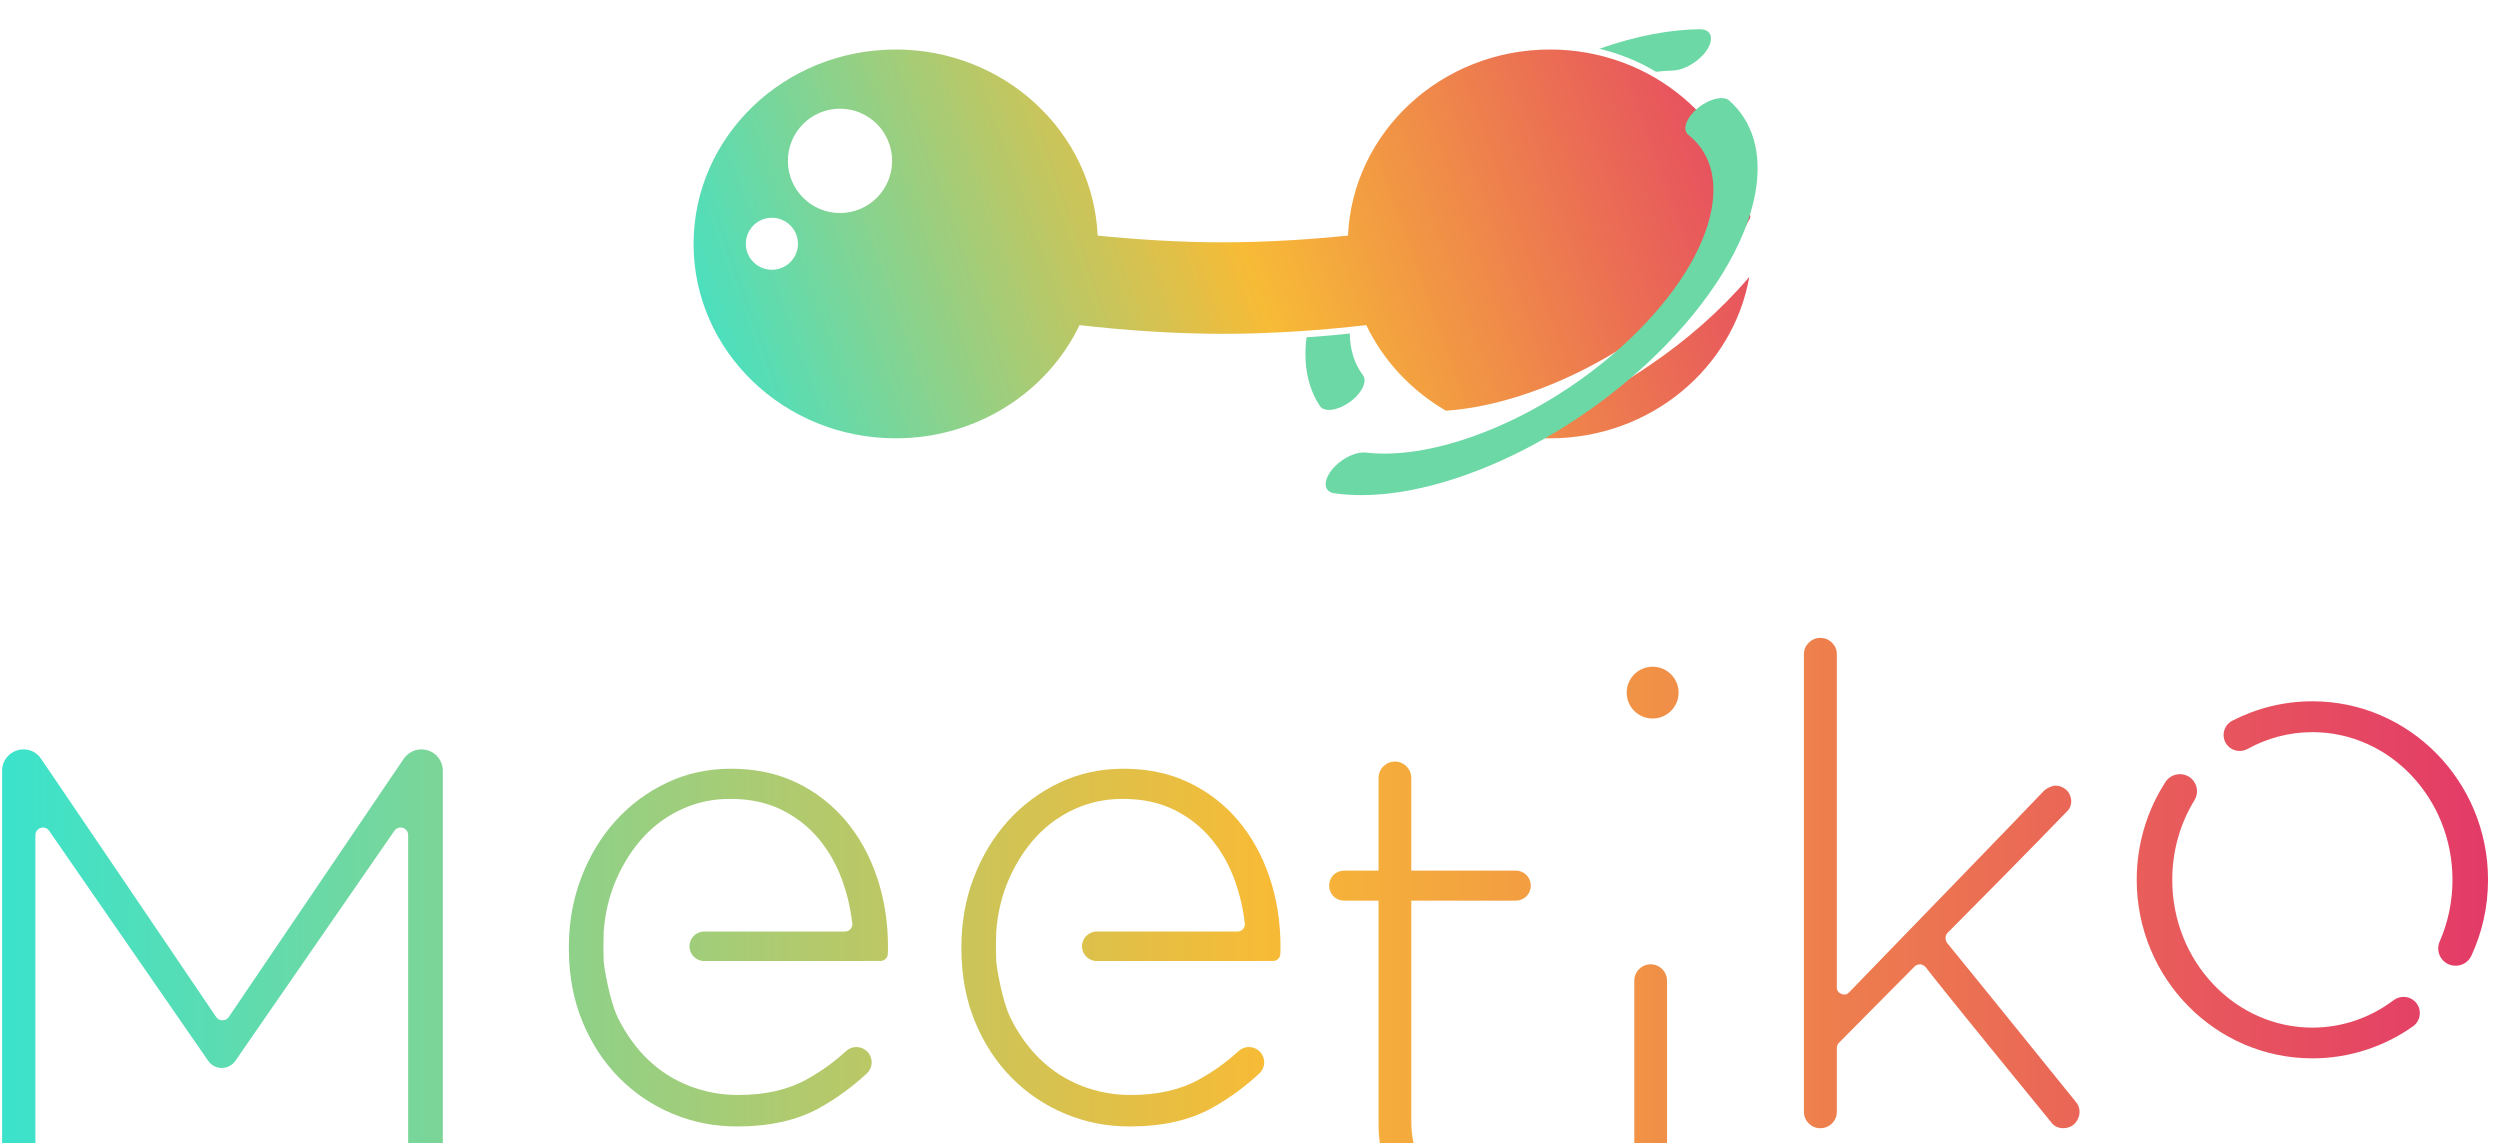
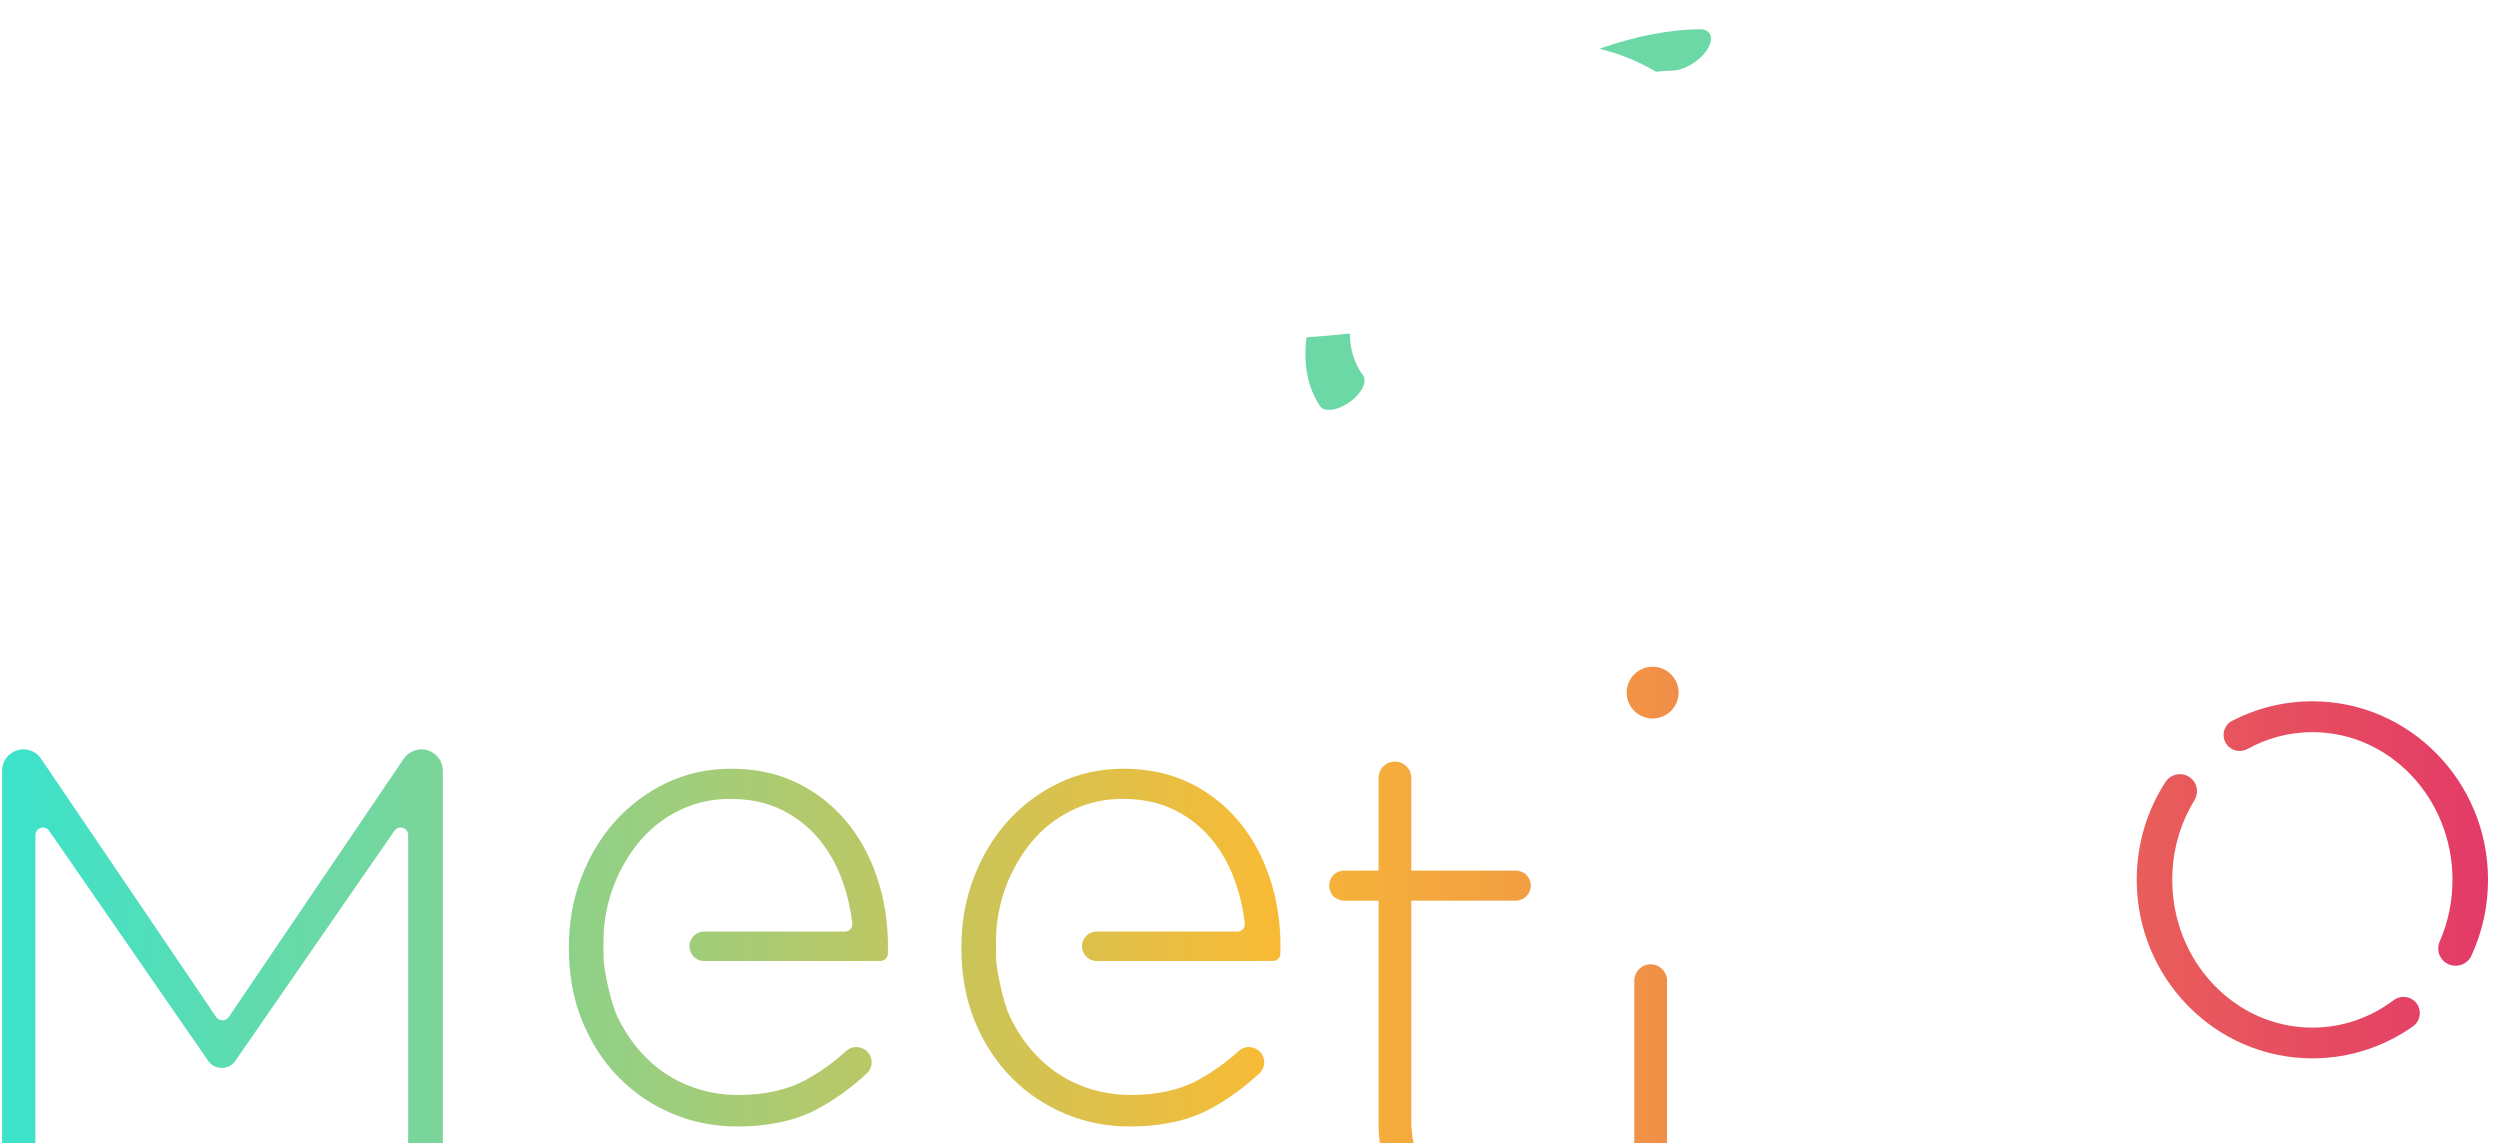
<svg xmlns="http://www.w3.org/2000/svg" width="100%" height="100%" viewBox="0 0 164 75" version="1.1" xml:space="preserve" style="fill-rule:evenodd;clip-rule:evenodd;stroke-linejoin:round;stroke-miterlimit:2;">
  <g transform="matrix(1,0,0,1,-2704,-1478)">
    <g transform="matrix(1,0,0,1,2532.15,710.159)">
      <g transform="matrix(0.686,0,0,2.405,-779.453,-1215.12)">
        <g>
          <g>
            <g transform="matrix(1.327,0,0,0.379,-2817.62,-1255.41)">
              <path d="M3277.85,5574.98C3278.26,5574.83 3278.53,5574.44 3278.53,5574C3278.53,5573.99 3278.53,5573.99 3278.53,5573.99C3278.53,5573.66 3278.38,5573.35 3278.12,5573.15C3277.85,5572.95 3277.51,5572.89 3277.19,5572.98C3277.01,5573.04 3276.83,5573.08 3276.66,5573.12C3276.11,5573.24 3275.53,5573.3 3274.93,5573.3C3273.48,5573.3 3272.3,5572.95 3271.39,5572.25C3270.47,5571.54 3270.02,5570.31 3270.02,5568.55L3270.02,5552.75L3277.55,5552.75C3278.15,5552.75 3278.63,5552.27 3278.63,5551.67C3278.63,5551.67 3278.63,5551.67 3278.63,5551.67C3278.63,5551.07 3278.15,5550.59 3277.55,5550.59L3270.02,5550.59L3270.02,5543.92C3270.02,5543.27 3269.49,5542.74 3268.84,5542.74C3268.84,5542.74 3268.84,5542.74 3268.84,5542.74C3268.19,5542.74 3267.66,5543.27 3267.66,5543.92C3267.66,5546.11 3267.66,5550.59 3267.66,5550.59L3265.18,5550.59C3264.89,5550.59 3264.62,5550.7 3264.41,5550.9C3264.21,5551.11 3264.1,5551.38 3264.1,5551.67L3264.1,5551.67C3264.1,5551.96 3264.21,5552.23 3264.41,5552.44C3264.62,5552.64 3264.89,5552.75 3265.18,5552.75L3267.66,5552.75L3267.66,5568.83C3267.66,5569.98 3267.84,5570.98 3268.19,5571.84C3268.54,5572.69 3269.03,5573.39 3269.66,5573.95C3270.28,5574.51 3271.01,5574.92 3271.85,5575.18C3272.68,5575.44 3273.58,5575.57 3274.54,5575.57C3275.31,5575.57 3276.01,5575.49 3276.63,5575.35C3277.04,5575.26 3277.44,5575.13 3277.85,5574.98Z" style="fill:url(#_Linear1);fill-rule:nonzero;" />
            </g>
            <g transform="matrix(1.327,0,0,0.379,-2817.62,-1255.25)">
              <path d="M3287.27,5575.13C3287.92,5575.13 3288.45,5574.6 3288.45,5573.95C3288.45,5570.66 3288.45,5561.38 3288.45,5558.09C3288.45,5557.44 3287.92,5556.91 3287.27,5556.91C3287.27,5556.91 3287.27,5556.91 3287.27,5556.91C3286.62,5556.91 3286.09,5557.44 3286.09,5558.09C3286.09,5561.38 3286.09,5570.66 3286.09,5573.95C3286.09,5574.6 3286.62,5575.13 3287.27,5575.13C3287.27,5575.13 3287.27,5575.13 3287.27,5575.13Z" style="fill:url(#_Linear2);fill-rule:nonzero;" />
            </g>
            <g transform="matrix(0.587,0,0,0.167,-1679.88,-193.991)">
              <circle cx="5493.45" cy="6211.97" r="4.229" style="fill:url(#_Linear3);" />
            </g>
            <g transform="matrix(0.587,0,0,0.167,-605.593,156.762)">
              <path d="M3746.89,4126.21C3747.35,4125.52 3748.1,4125.07 3748.93,4124.99C3749.75,4124.91 3750.6,4125.19 3751.18,4125.78C3751.18,4125.78 3751.18,4125.78 3751.18,4125.78C3752.11,4126.7 3752.27,4128.15 3751.57,4129.26C3749.28,4133 3747.97,4137.46 3747.97,4142.24C3747.97,4155.56 3758.2,4166.37 3770.8,4166.37C3775.72,4166.37 3780.28,4164.72 3784.01,4161.91C3785.06,4161.09 3786.58,4161.17 3787.52,4162.11C3787.52,4162.11 3787.52,4162.11 3787.52,4162.11C3788.07,4162.66 3788.35,4163.42 3788.29,4164.19C3788.24,4164.97 3787.85,4165.68 3787.22,4166.14C3782.56,4169.44 3776.9,4171.39 3770.8,4171.39C3755,4171.39 3742.18,4158.32 3742.18,4142.23C3742.18,4136.31 3743.91,4130.81 3746.89,4126.21ZM3757.1,4120.43C3756.52,4119.84 3756.24,4119.02 3756.36,4118.2C3756.48,4117.38 3756.98,4116.66 3757.7,4116.27C3761.64,4114.23 3766.08,4113.07 3770.8,4113.07C3786.59,4113.07 3799.41,4126.13 3799.41,4142.23C3799.41,4146.68 3798.43,4150.89 3796.68,4154.67C3796.28,4155.49 3795.51,4156.07 3794.61,4156.22C3793.71,4156.37 3792.78,4156.1 3792.13,4155.45C3792.13,4155.45 3792.13,4155.45 3792.13,4155.45C3791.29,4154.61 3791.06,4153.35 3791.55,4152.27C3792.88,4149.22 3793.62,4145.82 3793.62,4142.24C3793.62,4128.92 3783.39,4118.11 3770.8,4118.11C3766.99,4118.11 3763.41,4119.1 3760.26,4120.84C3759.23,4121.42 3757.94,4121.26 3757.1,4120.43Z" style="fill:url(#_Linear4);" />
            </g>
            <g transform="matrix(64.225,0,0,18.319,1553.27,855.289)">
              <g>
-                 <path d="M0.479,0C0.489,0 0.497,-0.005 0.501,-0.014C0.505,-0.022 0.504,-0.032 0.498,-0.039C0.443,-0.107 0.334,-0.242 0.306,-0.276C0.303,-0.281 0.303,-0.287 0.307,-0.291C0.334,-0.318 0.43,-0.415 0.484,-0.471C0.491,-0.477 0.493,-0.487 0.489,-0.496C0.486,-0.504 0.477,-0.51 0.468,-0.51L0.468,-0.51C0.462,-0.51 0.456,-0.507 0.451,-0.503C0.413,-0.463 0.221,-0.265 0.16,-0.202C0.157,-0.199 0.153,-0.198 0.149,-0.2C0.145,-0.201 0.142,-0.205 0.142,-0.209L0.142,-0.706C0.142,-0.719 0.131,-0.73 0.118,-0.73L0.117,-0.73C0.104,-0.73 0.093,-0.719 0.093,-0.706L0.093,-0.024C0.093,-0.011 0.104,-0 0.117,-0L0.118,0C0.131,-0 0.142,-0.011 0.142,-0.024L0.142,-0.119C0.142,-0.122 0.143,-0.125 0.145,-0.127C0.162,-0.144 0.233,-0.216 0.258,-0.241C0.26,-0.243 0.263,-0.244 0.266,-0.244C0.269,-0.244 0.272,-0.242 0.274,-0.24C0.305,-0.2 0.429,-0.048 0.461,-0.009C0.465,-0.003 0.472,0 0.479,-0L0.479,0Z" style="fill:url(#_Linear5);fill-rule:nonzero;" />
-               </g>
+                 </g>
            </g>
            <g transform="matrix(0.656,0,0,0.187,-823.092,508.383)">
              <path d="M3526.37,1828.58C3526.37,1827.39 3527.33,1826.43 3528.51,1826.43C3533.41,1826.43 3545.25,1826.43 3549.04,1826.43C3549.35,1826.43 3549.64,1826.3 3549.84,1826.07C3550.05,1825.84 3550.14,1825.53 3550.11,1825.23C3549.86,1823.12 3549.39,1821.09 3548.71,1819.15C3547.89,1816.83 3546.75,1814.78 3545.28,1812.99C3543.81,1811.2 3541.99,1809.76 3539.84,1808.69C3537.68,1807.61 3535.17,1807.08 3532.29,1807.08C3529.81,1807.08 3527.49,1807.57 3525.34,1808.54C3523.18,1809.52 3521.3,1810.87 3519.7,1812.6C3518.1,1814.33 3516.78,1816.38 3515.73,1818.76C3514.69,1821.13 3514.07,1823.69 3513.87,1826.43C3513.87,1826.43 3513.78,1829.15 3513.87,1830.73C3513.94,1831.84 3514.76,1836.59 3515.93,1838.99C3517.11,1841.39 3518.58,1843.43 3520.34,1845.12C3522.1,1846.8 3524.11,1848.08 3526.37,1848.96C3528.62,1849.83 3530.99,1850.27 3533.47,1850.27C3537.39,1850.27 3540.7,1849.52 3543.41,1848.02C3545.52,1846.86 3547.45,1845.47 3549.18,1843.88C3550.01,1843.09 3551.31,1843.07 3552.17,1843.83C3552.17,1843.83 3552.17,1843.83 3552.17,1843.83C3552.64,1844.24 3552.91,1844.83 3552.93,1845.45C3552.94,1846.08 3552.69,1846.68 3552.24,1847.11C3550.12,1849.08 3547.81,1850.77 3545.28,1852.18C3542.05,1853.97 3538.05,1854.86 3533.28,1854.86C3530.01,1854.86 3526.89,1854.25 3523.92,1853.01C3520.95,1851.77 3518.34,1850.01 3516.09,1847.73C3513.84,1845.45 3512.06,1842.71 3510.75,1839.52C3509.44,1836.33 3508.79,1832.78 3508.79,1828.87L3508.79,1828.67C3508.79,1825.09 3509.39,1821.72 3510.6,1818.56C3511.8,1815.4 3513.47,1812.65 3515.58,1810.3C3517.7,1807.96 3520.19,1806.1 3523.06,1804.73C3525.93,1803.36 3529.05,1802.68 3532.44,1802.68C3535.96,1802.68 3539.12,1803.35 3541.92,1804.68C3544.72,1806.02 3547.11,1807.86 3549.1,1810.2C3551.09,1812.55 3552.62,1815.3 3553.69,1818.46C3554.77,1821.62 3555.31,1825.06 3555.31,1828.77C3555.31,1828.77 3555.3,1829.25 3555.28,1829.74C3555.24,1830.3 3554.77,1830.72 3554.22,1830.72C3550.1,1830.73 3534.31,1830.73 3528.51,1830.73C3527.33,1830.73 3526.37,1829.76 3526.37,1828.58C3526.37,1828.58 3526.37,1828.58 3526.37,1828.58Z" style="fill:url(#_Linear6);fill-rule:nonzero;" />
            </g>
            <g transform="matrix(0.656,0,0,0.187,-860.628,508.383)">
              <path d="M3526.37,1828.58C3526.37,1827.39 3527.33,1826.43 3528.51,1826.43C3533.41,1826.43 3545.25,1826.43 3549.04,1826.43C3549.35,1826.43 3549.64,1826.3 3549.84,1826.07C3550.05,1825.84 3550.14,1825.53 3550.11,1825.23C3549.86,1823.12 3549.39,1821.09 3548.71,1819.15C3547.89,1816.83 3546.75,1814.78 3545.28,1812.99C3543.81,1811.2 3541.99,1809.76 3539.84,1808.69C3537.68,1807.61 3535.17,1807.08 3532.29,1807.08C3529.81,1807.08 3527.49,1807.57 3525.34,1808.54C3523.18,1809.52 3521.3,1810.87 3519.7,1812.6C3518.1,1814.33 3516.78,1816.38 3515.73,1818.76C3514.69,1821.13 3514.07,1823.69 3513.87,1826.43C3513.87,1826.43 3513.78,1829.15 3513.87,1830.73C3513.94,1831.84 3514.76,1836.59 3515.93,1838.99C3517.11,1841.39 3518.58,1843.43 3520.34,1845.12C3522.1,1846.8 3524.11,1848.08 3526.37,1848.96C3528.62,1849.83 3530.99,1850.27 3533.47,1850.27C3537.39,1850.27 3540.7,1849.52 3543.41,1848.02C3545.52,1846.86 3547.45,1845.47 3549.18,1843.88C3550.01,1843.09 3551.31,1843.07 3552.17,1843.83C3552.17,1843.83 3552.17,1843.83 3552.17,1843.83C3552.64,1844.24 3552.91,1844.83 3552.93,1845.45C3552.94,1846.08 3552.69,1846.68 3552.24,1847.11C3550.12,1849.08 3547.81,1850.77 3545.28,1852.18C3542.05,1853.97 3538.05,1854.86 3533.28,1854.86C3530.01,1854.86 3526.89,1854.25 3523.92,1853.01C3520.95,1851.77 3518.34,1850.01 3516.09,1847.73C3513.84,1845.45 3512.06,1842.71 3510.75,1839.52C3509.44,1836.33 3508.79,1832.78 3508.79,1828.87L3508.79,1828.67C3508.79,1825.09 3509.39,1821.72 3510.6,1818.56C3511.8,1815.4 3513.47,1812.65 3515.58,1810.3C3517.7,1807.96 3520.19,1806.1 3523.06,1804.73C3525.93,1803.36 3529.05,1802.68 3532.44,1802.68C3535.96,1802.68 3539.12,1803.35 3541.92,1804.68C3544.72,1806.02 3547.11,1807.86 3549.1,1810.2C3551.09,1812.55 3552.62,1815.3 3553.69,1818.46C3554.77,1821.62 3555.31,1825.06 3555.31,1828.77C3555.31,1828.77 3555.3,1829.25 3555.28,1829.74C3555.24,1830.3 3554.77,1830.72 3554.22,1830.72C3550.1,1830.73 3534.31,1830.73 3528.51,1830.73C3527.33,1830.73 3526.37,1829.76 3526.37,1828.58C3526.37,1828.58 3526.37,1828.58 3526.37,1828.58Z" style="fill:url(#_Linear7);fill-rule:nonzero;" />
            </g>
            <g transform="matrix(1.327,0,0,0.379,-2817.62,-1255.25)">
              <path d="M3198.99,5575.13C3199.67,5575.13 3200.23,5574.57 3200.23,5573.89C3200.23,5568.69 3200.23,5548.71 3200.23,5542.98C3200.23,5542.57 3200.07,5542.18 3199.78,5541.89C3199.49,5541.61 3199.1,5541.44 3198.69,5541.44C3198.69,5541.44 3198.69,5541.44 3198.69,5541.44C3198.18,5541.44 3197.7,5541.7 3197.41,5542.12C3195.34,5545.17 3186.85,5557.68 3184.8,5560.71C3184.7,5560.86 3184.53,5560.94 3184.35,5560.94C3184.17,5560.94 3184,5560.86 3183.9,5560.71C3181.85,5557.68 3173.36,5545.17 3171.28,5542.12C3171,5541.69 3170.52,5541.44 3170.01,5541.44L3170.01,5541.44C3169.6,5541.44 3169.21,5541.61 3168.92,5541.89C3168.63,5542.18 3168.47,5542.57 3168.47,5542.98C3168.47,5548.72 3168.47,5568.8 3168.47,5573.93C3168.47,5574.25 3168.59,5574.56 3168.82,5574.78C3169.04,5575.01 3169.35,5575.13 3169.67,5575.13C3169.67,5575.13 3169.67,5575.13 3169.67,5575.13C3169.99,5575.13 3170.3,5575.01 3170.52,5574.78C3170.75,5574.56 3170.87,5574.25 3170.87,5573.93C3170.87,5569.36 3170.87,5553 3170.87,5547.61C3170.87,5547.37 3171.03,5547.16 3171.26,5547.09C3171.48,5547.02 3171.73,5547.1 3171.86,5547.3C3174.35,5550.9 3180.86,5560.3 3183.33,5563.87C3183.55,5564.18 3183.91,5564.37 3184.3,5564.37C3184.68,5564.37 3185.05,5564.18 3185.27,5563.87C3187.74,5560.3 3194.25,5550.89 3196.74,5547.3C3196.88,5547.1 3197.12,5547.02 3197.35,5547.09C3197.58,5547.16 3197.73,5547.37 3197.73,5547.61C3197.73,5552.98 3197.73,5569.25 3197.73,5573.89C3197.73,5574.57 3198.29,5575.13 3198.97,5575.13C3198.98,5575.13 3198.98,5575.13 3198.99,5575.13Z" style="fill:url(#_Linear8);fill-rule:nonzero;" />
            </g>
          </g>
        </g>
      </g>
      <g transform="matrix(0.728,0,0,3.023,-229.389,-1763.96)">
        <g transform="matrix(1.373,0,0,0.331,-3161.4,348.631)">
-           <path d="M2818.78,1495.13C2817.72,1501.14 2812.26,1505.72 2805.7,1505.72C2804.78,1505.72 2803.87,1505.63 2803,1505.46L2803.02,1505.45C2806.32,1504.42 2809.45,1502.85 2812.3,1500.89C2814.68,1499.27 2816.88,1497.36 2818.75,1495.17L2818.78,1495.13ZM2798.87,1503.91C2796.59,1502.59 2794.76,1500.63 2793.64,1498.3C2790.73,1498.63 2787.51,1498.87 2784.23,1498.87C2780.95,1498.87 2777.73,1498.63 2774.82,1498.3C2772.72,1502.68 2768.1,1505.72 2762.76,1505.72C2755.43,1505.72 2749.49,1500.01 2749.49,1492.98C2749.49,1485.94 2755.43,1480.23 2762.76,1480.23C2769.89,1480.23 2775.71,1485.65 2776.01,1492.43C2778.6,1492.69 2781.39,1492.87 2784.23,1492.87C2787.06,1492.87 2789.86,1492.69 2792.44,1492.43C2792.74,1485.65 2798.57,1480.23 2805.7,1480.23C2812.41,1480.23 2817.96,1485.02 2818.85,1491.23C2816.46,1496.1 2809.92,1501.15 2803.09,1503.13C2801.58,1503.57 2800.16,1503.82 2798.87,1503.91ZM2754.63,1491.26C2755.57,1491.26 2756.34,1492.02 2756.34,1492.97C2756.34,1493.91 2755.57,1494.67 2754.63,1494.67C2753.69,1494.67 2752.92,1493.91 2752.92,1492.97C2752.92,1492.02 2753.69,1491.26 2754.63,1491.26ZM2759.1,1484.11C2760.99,1484.11 2762.52,1485.64 2762.52,1487.53C2762.52,1489.42 2760.99,1490.95 2759.1,1490.95C2757.21,1490.95 2755.68,1489.42 2755.68,1487.53C2755.68,1485.64 2757.21,1484.11 2759.1,1484.11Z" style="fill:url(#_Linear9);" />
-         </g>
+           </g>
        <g transform="matrix(0.107,-0.144,0.784,-0.068,-2964.52,1668.35)">
-           <path d="M3746.89,4126.21C3747.35,4125.52 3748.1,4125.07 3748.93,4124.99C3749.75,4124.91 3750.6,4125.19 3751.18,4125.78C3751.18,4125.78 3751.18,4125.78 3751.18,4125.78C3752.11,4126.7 3752.27,4128.15 3751.57,4129.26C3749.28,4133 3747.97,4137.46 3747.97,4142.24C3747.97,4155.56 3758.2,4166.37 3770.8,4166.37C3775.72,4166.37 3780.28,4164.72 3784.01,4161.91C3785.06,4161.09 3786.58,4161.17 3787.52,4162.11C3787.52,4162.11 3787.52,4162.11 3787.52,4162.11C3788.07,4162.66 3788.35,4163.42 3788.29,4164.19C3788.24,4164.97 3787.85,4165.68 3787.22,4166.14C3782.56,4169.44 3776.9,4171.39 3770.8,4171.39C3755,4171.39 3742.18,4158.32 3742.18,4142.23C3742.18,4136.31 3743.91,4130.81 3746.89,4126.21Z" style="fill:rgb(108,216,165);" />
-         </g>
+           </g>
        <g transform="matrix(1.373,0,0,0.331,-3161.4,348.631)">
          <path d="M2792.56,1498.85C2792.57,1499.93 2792.87,1500.85 2793.42,1501.58C2793.67,1501.9 2793.48,1502.49 2792.94,1503.02C2792.56,1503.39 2792.07,1503.68 2791.61,1503.8C2791.15,1503.92 2790.78,1503.85 2790.61,1503.62C2789.82,1502.44 2789.49,1500.92 2789.72,1499.1C2790.69,1499.03 2791.64,1498.95 2792.56,1498.85ZM2808.94,1480.18C2811.36,1479.33 2813.6,1478.92 2815.54,1478.9C2815.97,1478.9 2816.25,1479.11 2816.26,1479.47C2816.28,1479.82 2816.06,1480.28 2815.64,1480.69L2815.63,1480.7C2815.09,1481.23 2814.35,1481.59 2813.77,1481.61C2813.41,1481.62 2813.04,1481.64 2812.66,1481.69C2811.52,1481.01 2810.27,1480.5 2808.94,1480.18Z" style="fill:rgb(108,216,165);" />
        </g>
      </g>
    </g>
  </g>
  <defs>
    <linearGradient id="_Linear1" x1="0" y1="0" x2="1" y2="0" gradientUnits="userSpaceOnUse" gradientTransform="matrix(178.898,4.99406e-13,-9.86153e-14,35.326,3168.47,5558.72)">
      <stop offset="0" style="stop-color:rgb(58,227,204);stop-opacity:1" />
      <stop offset="0.5" style="stop-color:rgb(247,187,54);stop-opacity:1" />
      <stop offset="1" style="stop-color:rgb(227,58,104);stop-opacity:1" />
    </linearGradient>
    <linearGradient id="_Linear2" x1="0" y1="0" x2="1" y2="0" gradientUnits="userSpaceOnUse" gradientTransform="matrix(178.898,4.99406e-13,-9.86153e-14,35.326,3168.47,5558.29)">
      <stop offset="0" style="stop-color:rgb(58,227,204);stop-opacity:1" />
      <stop offset="0.5" style="stop-color:rgb(247,187,54);stop-opacity:1" />
      <stop offset="1" style="stop-color:rgb(227,58,104);stop-opacity:1" />
    </linearGradient>
    <linearGradient id="_Linear3" x1="0" y1="0" x2="1" y2="0" gradientUnits="userSpaceOnUse" gradientTransform="matrix(404.426,1.12899e-12,-2.22936e-13,79.86,5224.87,6227.9)">
      <stop offset="0" style="stop-color:rgb(58,227,204);stop-opacity:1" />
      <stop offset="0.5" style="stop-color:rgb(247,187,54);stop-opacity:1" />
      <stop offset="1" style="stop-color:rgb(227,58,104);stop-opacity:1" />
    </linearGradient>
    <linearGradient id="_Linear4" x1="0" y1="0" x2="1" y2="0" gradientUnits="userSpaceOnUse" gradientTransform="matrix(404.426,1.12899e-12,-2.22936e-13,79.86,3394.99,4133.31)">
      <stop offset="0" style="stop-color:rgb(58,227,204);stop-opacity:1" />
      <stop offset="0.5" style="stop-color:rgb(247,187,54);stop-opacity:1" />
      <stop offset="1" style="stop-color:rgb(227,58,104);stop-opacity:1" />
    </linearGradient>
    <linearGradient id="_Linear5" x1="0" y1="0" x2="1" y2="0" gradientUnits="userSpaceOnUse" gradientTransform="matrix(3.697,1.032e-14,-2.03785e-15,0.73,-2.581,-0.348)">
      <stop offset="0" style="stop-color:rgb(58,227,204);stop-opacity:1" />
      <stop offset="0.5" style="stop-color:rgb(247,187,54);stop-opacity:1" />
      <stop offset="1" style="stop-color:rgb(227,58,104);stop-opacity:1" />
    </linearGradient>
    <linearGradient id="_Linear6" x1="0" y1="0" x2="1" y2="0" gradientUnits="userSpaceOnUse" gradientTransform="matrix(362.111,1.01086e-12,-1.9961e-13,71.504,3371.48,1820.77)">
      <stop offset="0" style="stop-color:rgb(58,227,204);stop-opacity:1" />
      <stop offset="0.5" style="stop-color:rgb(247,187,54);stop-opacity:1" />
      <stop offset="1" style="stop-color:rgb(227,58,104);stop-opacity:1" />
    </linearGradient>
    <linearGradient id="_Linear7" x1="0" y1="0" x2="1" y2="0" gradientUnits="userSpaceOnUse" gradientTransform="matrix(362.111,1.01086e-12,-1.9961e-13,71.504,3428.73,1820.77)">
      <stop offset="0" style="stop-color:rgb(58,227,204);stop-opacity:1" />
      <stop offset="0.5" style="stop-color:rgb(247,187,54);stop-opacity:1" />
      <stop offset="1" style="stop-color:rgb(227,58,104);stop-opacity:1" />
    </linearGradient>
    <linearGradient id="_Linear8" x1="0" y1="0" x2="1" y2="0" gradientUnits="userSpaceOnUse" gradientTransform="matrix(178.898,4.99406e-13,-9.86153e-14,35.326,3168.47,5558.29)">
      <stop offset="0" style="stop-color:rgb(58,227,204);stop-opacity:1" />
      <stop offset="0.5" style="stop-color:rgb(247,187,54);stop-opacity:1" />
      <stop offset="1" style="stop-color:rgb(227,58,104);stop-opacity:1" />
    </linearGradient>
    <linearGradient id="_Linear9" x1="0" y1="0" x2="1" y2="0" gradientUnits="userSpaceOnUse" gradientTransform="matrix(71.87,-26.069,26.069,71.87,2749.49,1506.04)">
      <stop offset="0" style="stop-color:rgb(58,227,204);stop-opacity:1" />
      <stop offset="0.5" style="stop-color:rgb(247,187,54);stop-opacity:1" />
      <stop offset="1" style="stop-color:rgb(227,58,104);stop-opacity:1" />
    </linearGradient>
  </defs>
</svg>